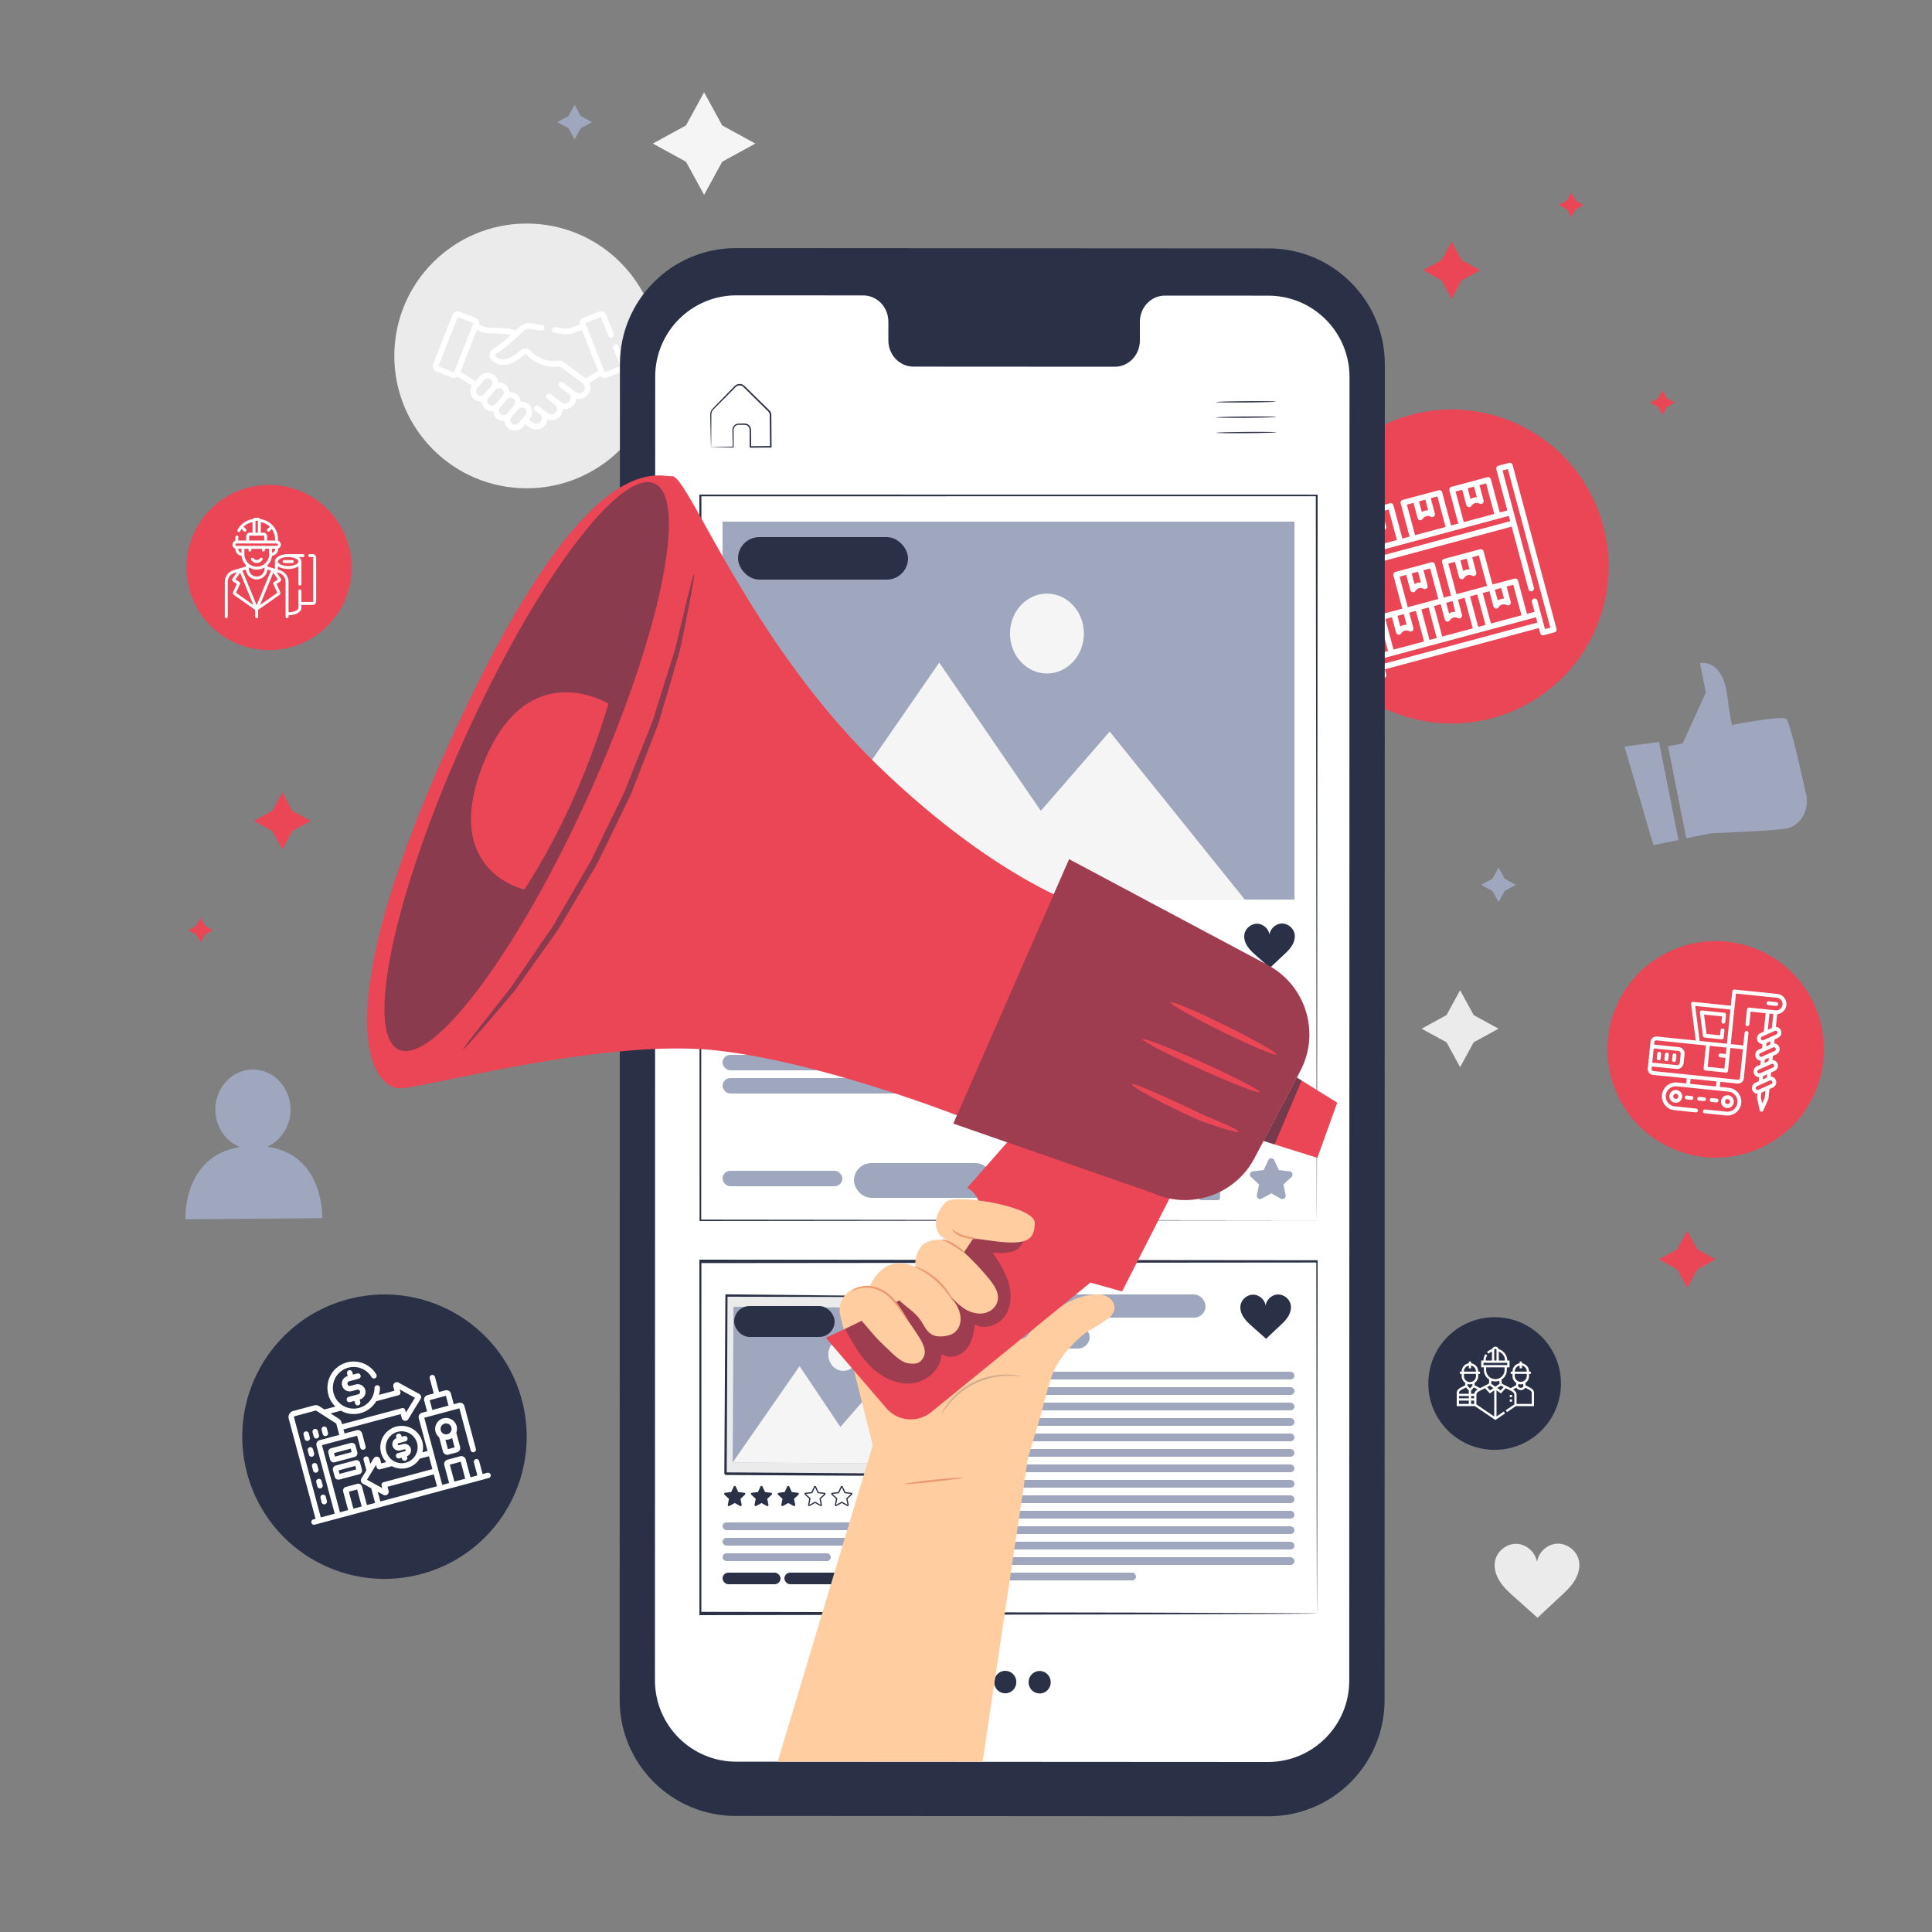
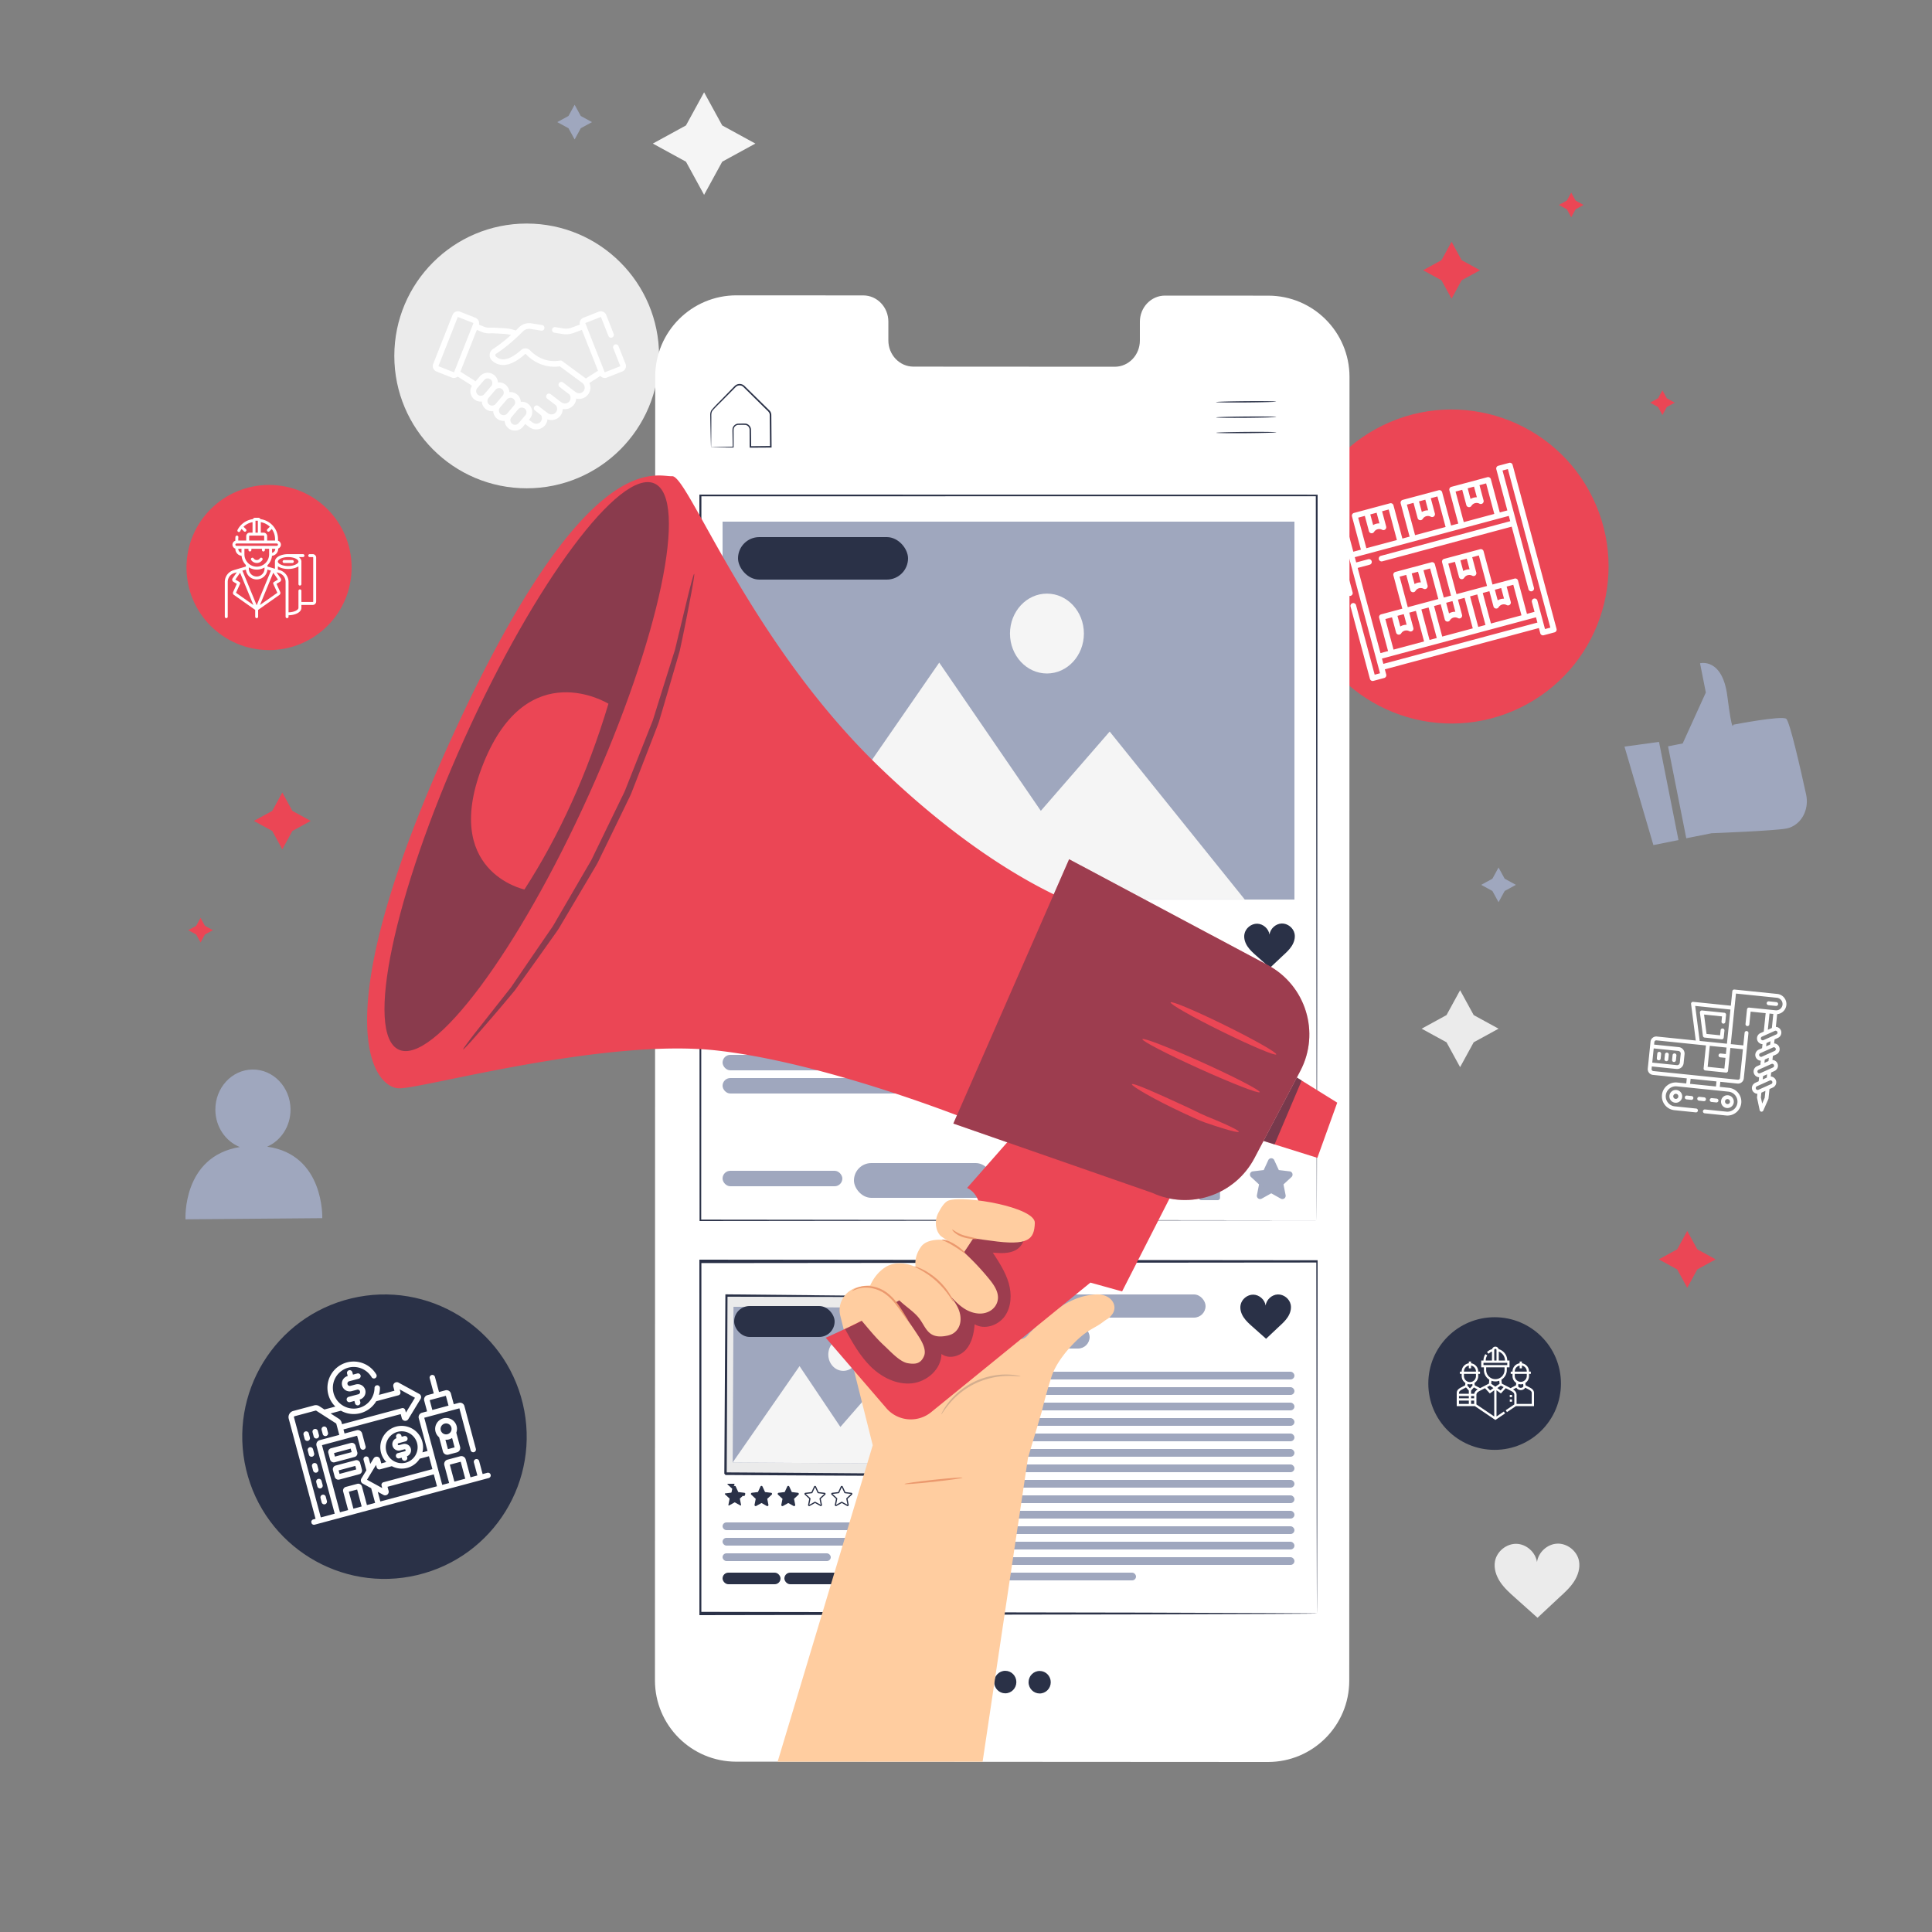
<svg xmlns="http://www.w3.org/2000/svg" width="418" height="418" fill="none">
  <rect width="100%" height="100%" fill="#808080" stroke="none" />
  <path fill="#EBEBEB" d="M113.953 105.646c-15.818 0-28.64-12.822-28.64-28.64 0-15.818 12.822-28.64 28.64-28.64 15.818 0 28.641 12.822 28.641 28.64 0 15.818-12.823 28.64-28.641 28.64Z" />
  <g clip-path="url(#a)">
    <path fill="#fff" d="m94.425 80.374 3.331 1.314c.44.174.92.082 1.263-.206l2.639 1.664.452.318a2.23 2.23 0 0 0 2.131 3.405c.035.627.32 1.185.784 1.578a2.212 2.212 0 0 0 1.685.516c.035.627.32 1.185.784 1.578.46.39 1.057.584 1.686.516.033.59.298 1.166.783 1.578.938.795 2.349.68 3.144-.258l.529-.621.892.658c1.543 1.138 3.723.206 3.924-1.686 1.59.577 3.278-.537 3.303-2.249a2.442 2.442 0 0 0 2.912-2.25c1.945.519 3.703-1.446 2.845-3.367l2.384-1.531a1.25 1.25 0 0 0 1.414.357l3.331-1.314c.642-.253.958-.98.705-1.622l-1.523-3.86a.612.612 0 1 0-1.139.45l1.522 3.86a.025.025 0 0 1-.014.033l-3.331 1.314a.026.026 0 0 1-.034-.014l-4.186-10.612c-.001-.004-.004-.01 0-.02s.011-.013.014-.014l3.332-1.314c.003-.001.009-.004.019 0 .01.005.013.011.014.014l1.614 4.092a.612.612 0 1 0 1.139-.45l-1.614-4.09a1.252 1.252 0 0 0-1.622-.705l-3.331 1.314c-.595.235-.91.874-.75 1.48l-1.786.658a3.475 3.475 0 0 1-1.744.172l-1.806-.286a.613.613 0 0 0-.191 1.21l1.805.286a4.702 4.702 0 0 0 2.36-.233l1.802-.665 3.485 8.834-2.627 1.687-.045-.033-5.065-3.738a.614.614 0 0 0-.482-.108c-2.537.43-4.809-.471-6.481-2.217a1.384 1.384 0 0 0-1.933-.066c-1.622 1.457-3.888 2.877-5.474 1.37-.158-.15-.159-.426.081-.58 2.02-1.3 4.112-3.125 5.796-4.828a1.863 1.863 0 0 1 1.614-.528l2.324.369a.612.612 0 1 0 .192-1.21l-2.324-.368a3.09 3.09 0 0 0-2.676.876 46.43 46.43 0 0 1-.685.677 8.744 8.744 0 0 0-2.433-.491c-2.433-.137-2.644-.163-3.197-.127a2.852 2.852 0 0 1-1.276-.214l-1.079-.452a1.251 1.251 0 0 0-.751-1.475l-3.331-1.314a1.252 1.252 0 0 0-1.622.704l-4.186 10.612a1.25 1.25 0 0 0 .704 1.622Zm10.341 4.929a1.007 1.007 0 0 1-1.536-1.3l1.515-1.778a1.006 1.006 0 1 1 1.535 1.302h-.001l-1.513 1.776Zm2.469 2.094a1.005 1.005 0 1 1-1.536-1.3l1.515-1.778a1.01 1.01 0 0 1 1.493-.047l.008.009c.345.367.368.945.034 1.34l-1.514 1.776Zm2.47 2.093a1.007 1.007 0 0 1-1.537-1.3l1.515-1.778a1.01 1.01 0 0 1 1.419-.117c.423.36.475.995.116 1.419l-1.513 1.776Zm3.991.307-.008.01-1.514 1.777a1.007 1.007 0 0 1-1.536-1.3l1.514-1.778a1.007 1.007 0 0 1 1.544 1.29Zm-10.525-18.428 1.046.438c.575.24 1.207.346 1.828.306.468-.03.624-.009 3.049.128.498.028.99.105 1.471.23-1.198 1.082-2.543 2.166-3.891 3.031a1.589 1.589 0 0 0-.244 2.487c1.023.972 3.311 2.09 7.137-1.347a.164.164 0 0 1 .229.002c1.854 1.935 4.48 3.015 7.317 2.617.322.226-.301-.23 4.868 3.584.553.409.708 1.212.275 1.766a1.218 1.218 0 0 1-1.692.231c-.725-.535-.19-.128-2.74-2.093a.612.612 0 0 0-.748.97l2.116 1.63c.365.481.321 1.175-.11 1.606-.425.423-1.123.463-1.625.093-.485-.358-.082-.051-2.308-1.765a.612.612 0 1 0-.747.97l1.876 1.445a1.228 1.228 0 0 1-.05 1.556c-.416.473-1.154.538-1.679.15-.845-.623-.421-.301-2.047-1.56a.612.612 0 0 0-.75.969l1.301 1.006a1.223 1.223 0 0 1-.151 1.495c-.425.445-1.133.494-1.647.115l-.823-.608.189-.222c.377-.444.572-1.02.522-1.626a2.218 2.218 0 0 0-.78-1.518 2.218 2.218 0 0 0-1.686-.516 2.237 2.237 0 0 0-.784-1.578 2.216 2.216 0 0 0-1.685-.516l-.003-.059a2.217 2.217 0 0 0-.527-1.265l-.006-.007a2.23 2.23 0 0 0-1.932-.761 2.234 2.234 0 0 0-3.929-1.32l-.922 1.082-.54-.38-.025-.016-2.718-1.714 3.565-9.036Zm-8.311 7.833 4.186-10.612a.026.026 0 0 1 .033-.015l3.332 1.314c.013.005.019.02.014.034l-4.186 10.612a.025.025 0 0 1-.034.014l-3.33-1.314a.026.026 0 0 1-.015-.033Z" />
  </g>
  <path fill="#F5F5F5" d="m152.335 19.969 3.923 7.171 7.17 3.922-7.17 3.921-3.923 7.172-3.922-7.172-7.171-3.921 7.171-3.922 3.922-7.171Z" />
  <path fill="#EBEBEB" d="m315.902 214.244 2.942 5.378 5.378 2.941-5.378 2.942-2.942 5.378-2.941-5.378-5.379-2.942 5.379-2.941 2.941-5.378Z" />
  <path fill="#9FA7BE" d="m324.218 187.689 1.327 2.427 2.427 1.327-2.427 1.327-1.327 2.426-1.326-2.426-2.427-1.327 2.427-1.327 1.326-2.427ZM124.325 22.666l1.327 2.426 2.426 1.327-2.426 1.328-1.327 2.426-1.328-2.426-2.427-1.328 2.427-1.327 1.328-2.426ZM57.796 248.09c2.992-1.301 5.092-4.431 5.062-8.088-.042-4.789-3.717-8.641-8.208-8.604-4.49.037-8.096 3.95-8.055 8.74.033 3.69 2.228 6.801 5.287 8.029-12.489 2.047-11.745 15.639-11.745 15.639l29.59-.247s.497-13.757-11.93-15.469Z" />
  <path fill="#EBEBEB" d="M341.62 337.692c-.419-2.128-2.519-3.794-4.687-3.715-2.148.078-4.105 1.858-4.397 3.986-.311-2.125-2.282-3.888-4.432-3.947-2.168-.058-4.253 1.624-4.653 3.756-.291 1.553.242 3.17 1.116 4.485.874 1.316 2.068 2.383 3.248 3.433 1.654 1.471 3.182 2.855 4.835 4.326 1.64-1.486 3.036-2.882 4.675-4.369 1.172-1.061 2.356-2.136 3.218-3.461.863-1.323 1.381-2.944 1.077-4.494Z" />
  <path fill="#9FA7BE" d="m360.891 161.474 3.171-.629 5.006-11.015-1.254-6.329s4.841-1.274 5.908 7.128c1.066 8.402 1.272 6.168 1.272 6.168s10.414-2.024 11.458-1.291c.759.532 3.093 10.812 4.314 16.397.614 2.811-.596 5.779-3.088 6.966-.354.17-.72.299-1.09.373-2.595.515-16.276 1.034-16.276 1.034l-5.476 1.086-3.945-19.888ZM351.469 161.536l6.251 21.3 5.43-1.077-4.214-21.249-7.467 1.026Z" />
  <path fill="#EB4655" d="M328.91 153.114c-16.871 8.204-37.197 1.18-45.403-15.69-8.205-16.869-1.18-37.197 15.689-45.402 16.87-8.205 37.197-1.18 45.403 15.689 8.204 16.871 1.18 37.197-15.689 45.403Z" />
  <g clip-path="url(#b)">
    <path fill="#fff" d="m326.511 100.143-2.341.627a.611.611 0 0 0-.433.75l2.388 8.915-1.64.439-1.929-7.198a.612.612 0 0 0-.75-.433l-7.79 2.087a.611.611 0 0 0-.433.75l1.929 7.199-1.564.419-1.929-7.199a.611.611 0 0 0-.75-.433l-7.79 2.087a.613.613 0 0 0-.433.75l1.929 7.199-1.563.419-1.929-7.199a.613.613 0 0 0-.75-.433l-7.791 2.088a.612.612 0 0 0-.433.749l1.929 7.199-1.64.44-2.389-8.915a.611.611 0 0 0-.75-.433l-2.341.627a.613.613 0 0 0-.433.75l4.582 17.099a.612.612 0 0 0 1.182-.317l-4.423-16.507 1.159-.311 9.191 34.304-1.158.31-4.031-15.042a.611.611 0 1 0-1.183.316l4.19 15.635c.087.326.423.52.75.433l2.341-.628a.612.612 0 0 0 .433-.75l-.302-1.124 33.328-8.93.301 1.124a.612.612 0 0 0 .75.433l2.341-.627a.612.612 0 0 0 .433-.75l-9.508-35.486a.612.612 0 0 0-.75-.433Zm-7.6 5.143.618 2.303a2.564 2.564 0 0 0-1.368.367l-.617-2.304 1.367-.366Zm-3.987 1.068 1.437-.385.886 3.304a.61.61 0 0 0 1.112.163 1.314 1.314 0 0 1 1.739-.466.613.613 0 0 0 .882-.697l-.886-3.304 1.438-.385 1.77 6.607-6.607 1.771-1.771-6.608Zm-6.549 1.755.617 2.304a2.535 2.535 0 0 0-1.367.366l-.617-2.303 1.367-.367Zm-3.988 1.069 1.438-.385.885 3.303a.612.612 0 0 0 1.112.163 1.314 1.314 0 0 1 1.739-.466.608.608 0 0 0 .67-.058.613.613 0 0 0 .212-.639l-.885-3.304 1.437-.385 1.77 6.608-6.607 1.77-1.771-6.607Zm-6.549 1.755.617 2.303a2.56 2.56 0 0 0-1.367.366l-.617-2.303 1.367-.366Zm-3.987 1.068 1.437-.385.885 3.304a.614.614 0 0 0 1.113.163 1.312 1.312 0 0 1 1.738-.466.613.613 0 0 0 .882-.698l-.885-3.303 1.437-.385 1.771 6.607-6.608 1.77-1.77-6.607Zm5.448 31.628-.306-1.143 33.328-8.93.306 1.143-33.328 8.93Zm6.133-19.567 1.367-.366.618 2.303a2.54 2.54 0 0 0-1.368.366l-.617-2.303Zm.205 4.068a.61.61 0 0 0 .61-.284 1.313 1.313 0 0 1 1.739-.466.613.613 0 0 0 .882-.698l-.886-3.303 1.437-.385 1.771 6.607-6.607 1.77-1.771-6.607 1.437-.385.886 3.304a.61.61 0 0 0 .502.447Zm10.332-6.891 1.367-.367.617 2.304a2.56 2.56 0 0 0-1.367.366l-.617-2.303Zm.205 4.068a.614.614 0 0 0 .61-.285 1.312 1.312 0 0 1 1.738-.465.613.613 0 0 0 .882-.698l-.885-3.304 1.437-.385 1.771 6.608-6.608 1.77-1.77-6.607 1.437-.385.885 3.303a.614.614 0 0 0 .503.448Zm11.236 1.216 1.77 6.607-6.607 1.77-1.77-6.607 1.437-.385.885 3.304a.611.611 0 0 0 1.113.163 1.312 1.312 0 0 1 1.738-.466.613.613 0 0 0 .882-.698l-.885-3.303 1.437-.385Zm-7.583 9.113-1.771-6.607 1.564-.419 1.77 6.607-1.563.419Zm-10.537 2.824-1.77-6.608 1.563-.419 1.77 6.608-1.563.419Zm.976-7.344 1.437-.385.885 3.304a.613.613 0 0 0 1.113.163 1.313 1.313 0 0 1 1.738-.466.614.614 0 0 0 .671-.059.61.61 0 0 0 .211-.638l-.885-3.304 1.437-.385 1.771 6.607-6.608 1.771-1.77-6.608Zm15.141-1.588a2.524 2.524 0 0 0-.709.087 2.525 2.525 0 0 0-.658.279l-.617-2.303 1.367-.366.617 2.303Zm-10.537 2.823a2.561 2.561 0 0 0-1.367.367l-.617-2.304 1.367-.366.617 2.303Zm-12.521.887 1.368-.367.617 2.304a2.535 2.535 0 0 0-1.367.366l-.618-2.303Zm.205 4.068a.613.613 0 0 0 .61-.285 1.314 1.314 0 0 1 1.739-.466.608.608 0 0 0 .67-.058.613.613 0 0 0 .212-.639l-.886-3.304 1.438-.385 1.77 6.608-6.607 1.77-1.771-6.607 1.438-.385.885 3.303a.614.614 0 0 0 .502.448Zm32.874-1.518-1.158.31-1.657-6.183a.613.613 0 0 0-1.183.317l.574 2.141-1.641.44-1.929-7.199a.613.613 0 0 0-.75-.433l-4.775 1.28-1.928-7.199a.612.612 0 0 0-.75-.433l-7.791 2.087a.614.614 0 0 0-.433.75l1.929 7.199-1.563.419-1.929-7.199a.613.613 0 0 0-.75-.433l-7.79 2.088a.611.611 0 0 0-.433.75l1.929 7.198-4.579 1.227a.612.612 0 0 0-.433.75l1.929 7.199-1.641.439-4.938-18.43 2.592-.695a.612.612 0 1 0-.317-1.182l-2.592.694-.306-1.142 33.327-8.93.306 1.142-27.989 7.5a.611.611 0 1 0 .317 1.183l27.989-7.5 3.636 13.569a.613.613 0 0 0 1.183-.317l-6.806-25.401 1.158-.31 9.192 34.304Z" />
  </g>
-   <path fill="#EB4655" d="M362.833 248.923c-12.086-4.618-18.14-18.159-13.521-30.245 4.618-12.086 18.159-18.141 30.245-13.522 12.086 4.618 18.141 18.16 13.523 30.246-4.619 12.086-18.161 18.139-30.247 13.521Z" />
  <path fill="#fff" d="m378.433 217.999 5.732.588c.373.039.727-.08.998-.301a1.355 1.355 0 0 0 .197-1.916 1.357 1.357 0 0 0-.916-.497l-8.859-.909-1.123 10.937 2.713.279.284-2.76a.417.417 0 0 1 .828.085l-1.008 9.819a1.232 1.232 0 0 1-.455.837c-.247.203-.571.31-.912.275l-3.71-.381-.113 1.099 1.958.201a2.996 2.996 0 0 1 2.023 1.097c.486.597.746 1.38.662 2.204a3.006 3.006 0 0 1-1.095 2.023 3.001 3.001 0 0 1-2.204.661l-4.648-.477a.417.417 0 0 1 .085-.828l4.648.477a2.175 2.175 0 0 0 1.593-.479c.432-.352.732-.869.793-1.462a2.174 2.174 0 0 0-.479-1.594 2.17 2.17 0 0 0-1.463-.792l-11.171-1.147a2.168 2.168 0 0 0-1.593.479 2.169 2.169 0 0 0-.793 1.463c-.06.593.127 1.16.479 1.593.353.432.868.731 1.463.792l4.648.477a.417.417 0 0 1-.085.829l-4.648-.477a2.997 2.997 0 0 1-2.023-1.096 3.002 3.002 0 0 1-.662-2.203 3 3 0 0 1 1.095-2.023 2.992 2.992 0 0 1 2.204-.663l1.959.201.112-1.099-7.329-.753a1.24 1.24 0 0 1-.838-.454 1.239 1.239 0 0 1-.275-.913l.099-.959.499-4.859a1.246 1.246 0 0 1 1.367-1.113l8.42.864-1.016-7.902a.416.416 0 0 1 .455-.465l8.148.836.321-3.128a.417.417 0 0 1 .457-.372l9.274.952a2.198 2.198 0 0 1 1.96 2.409 2.197 2.197 0 0 1-1.991 1.963l-.283 2.756a1.24 1.24 0 0 1 1.107 1.687 1.247 1.247 0 0 1-.654.694l-.731.327-.089.872a1.235 1.235 0 0 1 1.079.734 1.245 1.245 0 0 1-.628 1.647l-.729.327-.09.872c.132.007.264.033.386.081.3.114.595.377.706.683.129.306.125.636.015.924-.115.301-.38.57-.678.704l-.707.316-.089.872c.132.007.263.035.385.081.3.114.596.377.707.685.128.304.124.634.014.922a1.24 1.24 0 0 1-.653.694l-.731.328-.211 2.052a.462.462 0 0 1-.033.125l-1.089 2.467a.413.413 0 0 1-.786-.078l-.557-2.605a.422.422 0 0 1-.016-.163l.079-.775a1.307 1.307 0 0 1-.386-.079c-.29-.112-.616-.396-.711-.7a1.231 1.231 0 0 1-.009-.909c.112-.295.387-.574.681-.705l.703-.316.09-.871a1.247 1.247 0 0 1-1.107-1.688c.119-.311.351-.557.655-.694l.73-.327.089-.872a1.238 1.238 0 0 1-1.079-.735 1.245 1.245 0 0 1 .627-1.646l.73-.327.09-.872a1.245 1.245 0 0 1-.452-2.381l.729-.327.41-3.994-3.25-.333-.283 2.76a.415.415 0 0 1-.457.37.415.415 0 0 1-.371-.455l.326-3.174a.425.425 0 0 1 .146-.274c.131-.111.282-.1.31-.098Zm-13.544 19.859a.416.416 0 1 1 .085-.828l1.047.107a.417.417 0 0 1-.085.828l-1.047-.107Zm5.399.554a.416.416 0 1 1 .085-.828l1.046.107a.416.416 0 1 1-.085.828l-1.046-.107Zm-2.7-.277a.415.415 0 0 1-.371-.456.415.415 0 0 1 .456-.372l1.047.107a.417.417 0 0 1 .372.458.415.415 0 0 1-.457.37l-1.047-.107Zm-9.02-10.19a.416.416 0 1 1 .829.085l-.105 1.025a.418.418 0 0 1-.83-.085l.106-1.025Zm3.306.339a.416.416 0 1 1 .828.085l-.105 1.026a.416.416 0 1 1-.828-.085l.105-1.026Zm-1.653-.169a.418.418 0 0 1 .457-.373.417.417 0 0 1 .371.458l-.105 1.025a.416.416 0 1 1-.828-.085l.105-1.025Zm13.098.76-1.131-.116a.416.416 0 1 1 .085-.828l1.131.116.144-1.402-3.624-.372-.467 4.543 3.624.372.238-2.313Zm1.058-2.145-.508 4.956a.417.417 0 0 1-.458.372l-4.453-.457a.416.416 0 0 1-.371-.457l.509-4.956-10.711-1.1a.413.413 0 0 0-.303.093.405.405 0 0 0-.151.277l-.056.544 5.329.547a1.405 1.405 0 0 1 1.256 1.543l-.199 1.931a1.408 1.408 0 0 1-1.543 1.256l-5.329-.547-.056.544a.41.41 0 0 0 .093.302.406.406 0 0 0 .277.152l18.294 1.878a.41.41 0 0 0 .302-.092.41.41 0 0 0 .152-.277l.639-6.231-2.713-.278Zm-1.092-5.634a.416.416 0 0 1-.828-.085l.114-1.108-3.89-.399.539 4.189 2.931.301.113-1.107a.416.416 0 1 1 .829.085l-.157 1.522a.415.415 0 0 1-.457.37l-3.671-.377a.414.414 0 0 1-.371-.36l-.645-5.015a.417.417 0 0 1 .452-.49l4.825.495a.417.417 0 0 1 .372.458l-.156 1.521Zm-5.545 4.116 5.893.604.759-7.395-7.626-.783.974 7.574Zm14.869-7.738a.416.416 0 1 1 .085-.828l1.653.169a.417.417 0 0 1-.085.829l-1.653-.17Zm1.057 1.899-.824-.085-.361 3.515.873-.391.312-3.039Zm-1.864 18.156.155-1.514-.872.392-.106 1.038.28 1.316.543-1.232Zm1.422-2.992a.42.42 0 0 0 .218-.533.41.41 0 0 0-.239-.232.406.406 0 0 0-.317.007l-2.776 1.243a.415.415 0 0 0-.216.233.406.406 0 0 0 .239.534c.1.038.217.039.316-.008l2.775-1.244Zm-.973-1.383.074-.72-.872.391-.074.72.872-.391Zm1.319-2.186c.117-.062.19-.111.24-.242a.425.425 0 0 0 0-.302.413.413 0 0 0-.239-.232c-.196-.076-.266-.004-.42.053l-2.647 1.185c-.118.064-.191.106-.243.244-.052.137-.028.216.019.343.118.222.36.263.577.166.904-.405 1.808-.811 2.713-1.215Zm.391-3.592a.414.414 0 0 0-.023-.766c-.144-.054-.239-.026-.365.031-.91.406-1.819.814-2.728 1.221a.413.413 0 0 0-.216.232c-.05.128-.032.214.016.336a.422.422 0 0 0 .52.199l2.796-1.253Zm-2.141 1.869-.074.718.873-.389.073-.721-.872.392Zm2.507-5.449a.408.408 0 0 0 .218-.232.408.408 0 0 0-.008-.316.417.417 0 0 0-.548-.21l-2.776 1.244a.415.415 0 0 0-.21.549.418.418 0 0 0 .533.216l2.791-1.251Zm-2.139 1.87-.074.717.872-.391.074-.717-.872.391Zm-24.714 4.238 5.329.546a.567.567 0 0 0 .421-.127.572.572 0 0 0 .209-.385l.198-1.93a.575.575 0 0 0-.512-.631l-5.329-.547-.316 3.074Zm8.189 4.591 5.598.574.113-1.099-5.598-.574-.113 1.099Zm8.219 2.474a1.388 1.388 0 0 1 .732 2.453 1.385 1.385 0 1 1-.732-2.453Zm.286 1.03a.55.55 0 0 0-.778-.08.555.555 0 0 0 .699.858.552.552 0 0 0 .079-.778Zm-11.458-2.176c.381.039.709.229.933.504.225.274.343.636.304 1.016a1.384 1.384 0 1 1-2.756-.282 1.383 1.383 0 0 1 1.519-1.238Zm.287 1.029a.548.548 0 0 0-.776-.08.554.554 0 0 0 .292.979.543.543 0 0 0 .404-.121.55.55 0 0 0 .08-.778Z" />
  <path fill="#EB4655" d="M58.211 140.65c-9.865 0-17.863-7.998-17.863-17.865 0-9.866 7.998-17.864 17.863-17.864 9.866 0 17.864 7.998 17.864 17.864 0 9.867-7.997 17.865-17.864 17.865Z" />
  <g fill="#fff" clip-path="url(#c)">
    <path d="M67.657 119.89h-.646a.318.318 0 1 0 0 .637h.646c.06 0 .11.049.11.109v9.498a.11.11 0 0 1-.11.109h-2.448v-2.427a.319.319 0 0 0-.637 0v3.696c0 .448-.912.947-2.144.968v-6.594a2.645 2.645 0 0 0-1.88-2.52l-.428-.126v-.717c.087.059.18.115.284.167.524.265 1.214.411 1.942.411.729 0 1.419-.146 1.943-.411.103-.052.197-.108.283-.167v3.85a.318.318 0 1 0 .637 0v-4.877c0-.363-.195-.697-.555-.969h.913a.319.319 0 0 0 0-.637h-3.22c-.73 0-1.42.146-1.944.411-.593.3-.92.725-.92 1.195v1.557l-1.613-.475v-.289a3.3 3.3 0 0 0 .977-2.037 1.512 1.512 0 0 0 1.342-1.572.89.89 0 0 0-.042-1.686v-.354c0-1.084-.4-2.124-1.128-2.926a4.345 4.345 0 0 0-2.654-1.394.543.543 0 0 0-.482-.296h-.701c-.21 0-.392.12-.482.295a4.34 4.34 0 0 0-3.312 2.35.319.319 0 0 0 .567.288 3.86 3.86 0 0 1 .314-.512l.496.497a.318.318 0 0 0 .45-.45l-.528-.529a3.7 3.7 0 0 1 1.953-.991v2.269h-.606a.766.766 0 0 0-.765.765v.946h-1.715v-.312c0-.135.008-.273.023-.409a.318.318 0 0 0-.634-.07c-.017.16-.026.321-.026.479v.354a.888.888 0 0 0-.613.982.9.9 0 0 0 .616.719v.056c0 .777.588 1.418 1.343 1.501.075.772.417 1.466.931 1.991v.335l-2.674.79a2.645 2.645 0 0 0-1.883 2.522v7.552a.319.319 0 0 0 .636 0v-7.552c0-.877.588-1.663 1.428-1.911l.536-.159-.903 1.297a.531.531 0 0 0 .16.757l.742.45-.79 1.743a.532.532 0 0 0 .177.654l4.59 3.233v1.488a.319.319 0 0 0 .637 0v-1.488l4.591-3.233a.532.532 0 0 0 .178-.654l-.79-1.743.741-.45a.531.531 0 0 0 .16-.757l-.905-1.3.542.159a2.005 2.005 0 0 1 1.424 1.91v7.556a.319.319 0 0 0 .637 0v-.325c.698-.011 1.356-.155 1.861-.411.593-.3.92-.724.92-1.194v-.632h2.448a.747.747 0 0 0 .746-.746v-9.498a.747.747 0 0 0-.746-.746Zm-5.31.637c1.273 0 2.225.511 2.225.969 0 .457-.952.968-2.226.968s-2.226-.511-2.226-.968c0-.458.952-.969 2.226-.969Zm-3.484-.921v-.869h.69l.001.015c0 .419-.296.77-.69.854Zm-2.438-6.633c.758.13 1.43.484 1.953.989l-.53.53a.318.318 0 1 0 .451.45l.498-.498c.45.617.713 1.377.713 2.196v.312h-1.714v-.946a.766.766 0 0 0-.765-.765h-.606v-2.268Zm-1.148-.312h.51v2.58h-.51v-2.58Zm-1.372 3.345c0-.07.058-.128.129-.128h2.997c.07 0 .128.058.128.128v.946h-3.254v-.946Zm-1.658 3.6a.876.876 0 0 1-.691-.854v-.015h.691v.869Zm-1.06-1.506a.257.257 0 0 1-.253-.218.255.255 0 0 1 .252-.293h8.692a.255.255 0 0 1 .253.293.257.257 0 0 1-.253.218h-8.692Zm1.697 1.829v-1.192h.871l-.003.252a.319.319 0 0 0 .312.325h.007a.318.318 0 0 0 .318-.312l.003-.265h2.282l-.003.252a.319.319 0 0 0 .311.325h.007a.318.318 0 0 0 .318-.312l.003-.265h.916v1.192a2.674 2.674 0 0 1-2.67 2.671 2.674 2.674 0 0 1-2.672-2.671Zm4.35 2.849v.251c0 .562-.277 1.086-.74 1.403a1.699 1.699 0 0 1-2.662-1.403v-.278a3.288 3.288 0 0 0 1.723.486c.612 0 1.186-.168 1.678-.459Zm-6.173 5.473.871-1.921a.319.319 0 0 0-.124-.404l-.887-.538 1.024-1.469 2.876 6.979-3.76-2.647Zm4.471 2.702-3.086-7.49.759-.224a2.338 2.338 0 0 0 1.006 1.719c.395.27.858.406 1.321.406a2.335 2.335 0 0 0 2.327-2.125l.76.223-3.087 7.491Zm4.612-5.565-.887.538a.319.319 0 0 0-.125.404l.871 1.921-3.76 2.648 2.877-6.981 1.024 1.47Z" />
    <path d="M61.447 121.814h1.798a.318.318 0 1 0 0-.637h-1.798a.319.319 0 0 0 0 .637ZM55.554 121.805c.498 0 .957-.252 1.227-.673a.319.319 0 0 0-.537-.343.817.817 0 0 1-1.38 0 .319.319 0 0 0-.536.343c.269.421.727.673 1.226.673Z" />
  </g>
  <path fill="#2A3147" d="M90.315 340.765c-16.53 3.937-33.122-6.27-37.06-22.801-3.938-16.53 6.27-33.122 22.799-37.06 16.53-3.938 33.122 6.27 37.06 22.8 3.939 16.531-6.268 33.123-22.799 37.061Z" />
  <g fill="#fff" clip-path="url(#d)">
    <path d="M77.537 304.041a.588.588 0 0 0 .415-.72l-.14-.523.02-.006a1.69 1.69 0 0 0 1.194-2.068 1.691 1.691 0 0 0-2.068-1.194l-1.175.315a.514.514 0 0 1-.266-.991l2.07-.555a.588.588 0 1 0-.303-1.136l-.916.246-.14-.524a.588.588 0 1 0-1.136.304l.14.524-.02.005a1.691 1.691 0 0 0-1.193 2.069 1.69 1.69 0 0 0 2.068 1.194l1.175-.315a.513.513 0 1 1 .266.991l-2.071.555a.588.588 0 1 0 .304 1.135l.916-.245.14.524a.588.588 0 0 0 .72.415ZM76.917 312.772a.823.823 0 0 0-1.008-.582l-4.29 1.149a.824.824 0 0 0-.582 1.008l.386 1.439a.823.823 0 0 0 1.007.581l4.29-1.149c.44-.118.7-.57.583-1.008l-.386-1.438Zm-.841 1.402-3.61.967-.202-.757 3.609-.967.203.757ZM76.91 315.933l-4.29 1.15a.824.824 0 0 0-.583 1.008l.386 1.438c.117.439.57.7 1.007.582l4.29-1.149c.44-.118.7-.57.583-1.008l-.386-1.439a.824.824 0 0 0-1.008-.582Zm.166 1.984-3.61.967-.202-.757 3.609-.967.203.757ZM97.028 314.719l1.823-.489a.98.98 0 0 0 .692-1.2l-.82-3.059c.166-.444.201-.941.07-1.433a2.363 2.363 0 0 0-2.892-1.669 2.363 2.363 0 0 0-1.669 2.891c.132.492.41.905.776 1.206l.82 3.06a.981.981 0 0 0 1.2.693Zm1.33-1.574-1.446.387-.543-2.027a2.347 2.347 0 0 0 1.445-.387l.543 2.027Zm-2.152-5.14a1.185 1.185 0 1 1 .613 2.29 1.185 1.185 0 0 1-.613-2.29ZM66.087 309.701a.588.588 0 0 0-.415.72l.24.897a.587.587 0 0 0 1.136-.304l-.24-.897a.588.588 0 0 0-.72-.416ZM68.044 309.176a.589.589 0 0 0-.415.72l.24.897a.588.588 0 1 0 1.136-.304l-.24-.897a.588.588 0 0 0-.72-.416ZM70.001 308.652a.588.588 0 0 0-.415.72l.24.897a.588.588 0 1 0 1.136-.304l-.24-.897a.588.588 0 0 0-.72-.416ZM67.005 313.126a.588.588 0 0 0-.415.72l.24.897a.588.588 0 0 0 1.136-.305l-.24-.897a.588.588 0 0 0-.72-.415ZM67.923 316.55a.589.589 0 0 0-.415.72l.24.897a.588.588 0 1 0 1.135-.304l-.24-.897a.589.589 0 0 0-.72-.416ZM68.841 319.975a.588.588 0 0 0-.415.72l.24.897a.588.588 0 1 0 1.136-.304l-.24-.897a.588.588 0 0 0-.72-.416ZM69.76 323.4a.588.588 0 0 0-.416.72l.24.897a.588.588 0 1 0 1.135-.304l-.24-.897a.588.588 0 0 0-.72-.416Z" />
    <path d="m105.429 318.649-1.01.271-.747-2.788a.588.588 0 1 0-1.135.304l.747 2.788-1.489.399-1.034-3.858a.981.981 0 0 0-1.2-.693l-2.731.732a.98.98 0 0 0-.693 1.2l1.034 3.858-1.49.399-3.89-14.521 7.602-2.037 2.434 9.084a.588.588 0 0 0 1.135-.305l-2.484-9.272a.981.981 0 0 0-1.2-.693l-1.105.296-.62-2.316a.98.98 0 0 0-1.2-.692l-1.371.367-.875-3.265a.588.588 0 0 0-1.136.305l.875 3.264-1.372.368a.98.98 0 0 0-.692 1.2l.62 2.315-1.105.296a.98.98 0 0 0-.692 1.2l1.895 7.075-1.104.296a4.596 4.596 0 0 0-.022-2.304 4.63 4.63 0 0 0-5.663-3.27 4.63 4.63 0 0 0-3.27 5.663c.21.781.608 1.462 1.133 2.006l-1.088.292-.235-.874a.775.775 0 0 0-1.413-.203l-.724 1.188-.314-1.173a.588.588 0 1 0-1.136.304l.605 2.256-1.088 1.785a.778.778 0 0 0 .291 1.086l1.835 1.002.849 3.169-1.77.474-1.074-4.009a.825.825 0 0 0-1.008-.582l-2.473.663a.824.824 0 0 0-.582 1.008l1.074 4.009-1.77.474-3.89-14.521 7.602-2.037.69 2.573a.588.588 0 1 0 1.135-.304l-.74-2.762a.98.98 0 0 0-1.2-.693l-2.608.699-.234-.873 12.386-3.319.235.874a.775.775 0 0 0 1.413.204l2.657-4.361a.78.78 0 0 0-.291-1.086l-4.481-2.448a.775.775 0 0 0-1.123.882l.234.875-3.347.897c.135-.477.21-.977.213-1.489a.587.587 0 0 0-1.175-.01 4.52 4.52 0 0 1-3.34 4.317 4.51 4.51 0 0 1-5.519-3.186 4.513 4.513 0 0 1 3.187-5.52 4.525 4.525 0 0 1 5.037 2.048.588.588 0 1 0 1.01-.602 5.703 5.703 0 0 0-6.351-2.581 5.689 5.689 0 0 0-4.018 6.959 5.642 5.642 0 0 0 1.52 2.592l-2.362.633-1.12-.721a1.373 1.373 0 0 0-1.098-.171l-4.535 1.215a1.373 1.373 0 0 0-.97 1.68l5.802 21.651-.468.126a.588.588 0 1 0 .304 1.135l37.625-10.081a.588.588 0 1 0-.304-1.136Zm-12.461-15.72 3.5-.938.57 2.126-3.5.938-.57-2.126Zm-19.212 2.284a5.661 5.661 0 0 0 4.238.531 5.685 5.685 0 0 0 3.404-2.578l4.812-1.29a.588.588 0 0 0 .416-.72l-.145-.542 3.296 1.801-1.954 3.208-.145-.542a.588.588 0 0 0-.72-.416l-12.954 3.471-.1-.374a1.366 1.366 0 0 0-.583-.798l-1.793-1.154 2.228-.597Zm-5.28 7.571 3.942 14.71-3.01.807-5.802-21.652a.196.196 0 0 1 .138-.24l4.536-1.215a.197.197 0 0 1 .156.025l4.249 2.733c.04.027.07.067.083.114l.638 2.383-4.236 1.135a.98.98 0 0 0-.693 1.2Zm9.775 13.147-1.792.481-.983-3.669 1.792-.48.983 3.668Zm7.764-16.143a3.451 3.451 0 0 1 4.224 2.438 3.453 3.453 0 0 1-2.439 4.224 3.453 3.453 0 0 1-4.224-2.439 3.452 3.452 0 0 1 2.439-4.223Zm8.531 11.777-12.255 3.284-.558-2.086 1.22.667a.773.773 0 0 0 .853-.071.775.775 0 0 0 .27-.811l-.234-.875 10.014-2.683.69 2.575Zm-.994-3.711L82.97 320.69a.588.588 0 0 0-.416.72l.145.542-3.296-1.801 1.954-3.208.145.542c.084.314.407.5.72.416l2.55-.684c.991.517 2.17.68 3.332.368a4.604 4.604 0 0 0 2.702-1.984l1.999-.536.747 2.789Zm7.107 2.073-2.353.631-.983-3.669 2.353-.63.983 3.668Z" />
    <path d="m86.63 313.801.856-.229a.214.214 0 1 1 .11.413l-1.508.404a.588.588 0 1 0 .305 1.136l.512-.138.06.227a.588.588 0 1 0 1.136-.304l-.062-.234a1.391 1.391 0 0 0 .844-1.657 1.392 1.392 0 0 0-1.701-.983l-.856.23a.214.214 0 0 1-.11-.414l1.507-.404a.588.588 0 1 0-.304-1.135l-.513.137-.06-.227a.588.588 0 1 0-1.136.304l.063.235a1.39 1.39 0 0 0-.845 1.657c.198.74.962 1.18 1.702.982Z" />
  </g>
  <path fill="#2A3147" d="M323.372 313.686c-7.925 0-14.349-6.424-14.349-14.348 0-7.925 6.424-14.349 14.349-14.349 7.924 0 14.348 6.424 14.348 14.349 0 7.923-6.424 14.348-14.348 14.348Z" />
  <g fill="#fff" clip-path="url(#e)">
    <path d="M331.892 301.387c0-.716-.583-1.017-1.097-1.283a10.248 10.248 0 0 1-.207-.108l-.521-.28-.05-.504c.483-.321.803-.87.803-1.492v-.476h.386v-.49h-.386v-.025c0-.904-.673-1.653-1.545-1.773v-.378h-.49v.378a1.793 1.793 0 0 0-1.545 1.773v.025h-.386v.49h.386v.476c0 .622.32 1.171.804 1.492l-.051.504-.521.28a8.067 8.067 0 0 1-.206.108c-.142.074-.288.149-.424.233l-.005-.003-.187-.094-1.722-.888-.085-.848a2.479 2.479 0 0 0 1.167-2.101v-.57h.583v-1.469h-.489c0-1.147-.775-2.16-1.864-2.472a.737.737 0 0 0-1.416-.001 2.567 2.567 0 0 0-1.105.649l.345.348c.21-.209.46-.369.733-.473v1.949h-1.347c0-.401.114-.789.33-1.124l-.412-.265a2.556 2.556 0 0 0-.408 1.389h-.49v1.469h.584v.57c0 .885.467 1.662 1.167 2.101l-.085.848-1.722.888-.187.094a.022.022 0 0 0-.005.003c-.136-.084-.282-.159-.424-.233a8.067 8.067 0 0 1-.206-.108l-.521-.28-.051-.504c.484-.32.804-.87.804-1.492v-.476h.386v-.49h-.386v-.025c0-.904-.674-1.653-1.546-1.773v-.378h-.489v.378a1.792 1.792 0 0 0-1.545 1.773v.025h-.387v.49h.387v.476c0 .622.319 1.171.803 1.492l-.05.504-.522.28a8.067 8.067 0 0 1-.206.108c-.514.266-1.097.567-1.097 1.283v2.845h3.94l4.42 2.99 2.107-1.425-.275-.406-1.587 1.074v-5.675l.953.69 1.045-1.14.651.335.191.097c.629.316 1.015.535 1.015 1.024v2.061l-1.862 1.26.274.405 1.908-1.29h3.94v-2.845Zm-6.278-7.023h-1.347v-1.948a2.095 2.095 0 0 1 1.347 1.948Zm-2.327-2.275a.245.245 0 0 1 .49 0v2.275h-.49v-2.275Zm-2.327 2.765h5.144v.489h-5.144v-.489Zm.584 1.549v-.57h3.976v.57a1.99 1.99 0 0 1-1.988 1.987 1.99 1.99 0 0 1-1.988-1.987Zm1.988 2.477c.295 0 .578-.052.841-.147l.066.656-.907.624-.907-.624.066-.656c.262.095.546.147.841.147Zm-.425 1.435-.707.512-.659-.72.608-.313.758.521Zm-6.374-3.586c0-.633.455-1.162 1.056-1.277v.596h.489v-.596a1.303 1.303 0 0 1 1.056 1.277v.025h-2.601v-.025Zm0 .991v-.476h2.601v.476c0 .717-.584 1.3-1.3 1.3a1.302 1.302 0 0 1-1.301-1.3Zm1.301 1.79c.179 0 .352-.027.516-.077l.035.353-.551.607-.552-.607.035-.353c.164.05.337.077.517.077Zm-1.54 1.029c.071-.036.143-.073.214-.111l.467-.252.614.676v.699h-2.127v-.165c0-.397.316-.58.832-.847Zm2.448 1.502v.49h-.664v-.49h.664Zm-1.153.49h-2.127v-.49h2.127v.49Zm-2.127 1.211v-.721h2.127v.721h-2.127Zm2.616-.721h.664v.721h-.664v-.721Zm.687-1.47h-.687v-.699l.614-.676.467.252c.071.038.143.075.214.111l.139.073c-.357.219-.664.5-.747.939Zm.467.245c0-.489.386-.708 1.015-1.024l.191-.097.651-.335 1.045 1.14.953-.69v5.675l-3.855-2.608v-2.061Zm5.232-.969-.707-.512.758-.521.608.313-.659.72Zm3.066-4.098c0-.633.455-1.162 1.055-1.277v.596h.49v-.596c.6.115 1.055.644 1.055 1.277v.025h-2.6v-.025Zm0 .991v-.476h2.6v.476a1.301 1.301 0 0 1-2.6 0Zm1.3 1.79c.18 0 .353-.027.517-.077l.044.444c-.006.212-.26.391-.561.391-.301 0-.555-.179-.561-.391l.045-.443c.163.049.337.076.516.076Zm2.372 4.232h-3.281v-1.946c0-.585-.35-.926-.769-1.184l.139-.073.213-.111.366-.197c.164.31.533.527.96.527.428 0 .796-.217.96-.527l.366.197.214.112c.516.266.832.449.832.847v2.355Z" />
    <path d="M326.652 302.775h.49v.49h-.49v-.49ZM326.652 301.796h.49v.49h-.49v-.49Z" />
  </g>
-   <path fill="#2A3147" d="m274.435 392.959-115.274-.069c-13.864-.007-25.098-11.251-25.095-25.114l.057-288.993c.003-13.872 11.253-25.113 25.125-25.106l115.273.068c13.864.008 25.098 11.25 25.095 25.115l-.057 288.994c-.001 13.871-11.251 25.113-25.124 25.105Z" />
  <path fill="#fff" d="m274.397 63.967-22.349-.013c-2.997-.001-5.429 2.538-5.428 5.67l-.001 4.054c0 3.133-2.431 5.672-5.428 5.67l-43.564-.026c-2.997-.001-5.426-2.543-5.425-5.676l.001-4.054c0-3.133-2.43-5.675-5.427-5.676l-7.86-.005-19.562-.011c-9.715-.005-17.593 7.867-17.596 17.583l-.055 282.078c-.002 9.711 7.866 17.584 17.575 17.59l115.044.067c9.714.006 17.594-7.867 17.596-17.582l.055-282.079c.001-9.71-7.866-17.584-17.576-17.59Z" />
  <path fill="#2A3147" d="M276.082 86.883c0 .075-2.906.162-6.491.19-3.587.03-6.493-.007-6.493-.083-.001-.075 2.905-.16 6.491-.19 3.585-.03 6.493.007 6.493.083ZM276.109 90.206c.001.075-2.906.16-6.491.19-3.586.03-6.493-.008-6.493-.084-.001-.075 2.905-.16 6.492-.19 3.584-.03 6.491.007 6.492.084ZM276.136 93.527c.001.075-2.906.161-6.49.19-3.587.03-6.494-.007-6.494-.083s2.905-.16 6.492-.191c3.585-.03 6.491.008 6.492.084ZM153.842 96.767c.007-.007.123-.013.34-.022.269-.01.579-.02.947-.031l3.493-.084-.097.099-.041-2.533c.005-.471-.04-.916.006-1.46a1.342 1.342 0 0 1 1.172-1.076c.564-.01 1.059-.037 1.67-.008.629.077 1.164.682 1.146 1.349l.042 3.695-.163-.16 4.408-.045-.167.17-.05-5.49-.011-1.4c-.002-.43-.265-.72-.62-1.041l-1.927-1.9-1.858-1.834-.901-.89c-.309-.298-.552-.606-.911-.68a1.186 1.186 0 0 0-1.011.193c-.267.226-.552.546-.821.807l-1.581 1.595c-.995 1.034-2.031 1.977-2.784 2.87-.318.493-.199 1.095-.222 1.645l-.003 1.553-.015 2.501-.018 1.6c-.008.37-.015.569-.023.577-.008.008-.018-.174-.03-.53l-.045-1.575-.056-2.522-.03-1.584-.013-.866a1.842 1.842 0 0 1 .243-.922c.815-1 1.789-1.884 2.791-2.947l1.569-1.608c.283-.278.514-.553.85-.843a1.5 1.5 0 0 1 1.278-.251c.469.103.775.488 1.059.756l.904.886 1.865 1.829 1.93 1.895c.155.164.341.303.492.533.143.22.224.48.231.743l.013 1.406.041 5.492.002.17h-.169l-4.407.029h-.161l-.001-.16-.02-3.695a1.062 1.062 0 0 0-.89-1.07c-.506-.027-1.105-.01-1.598-.005-.474.039-.87.42-.951.856-.042.444-.01.96-.019 1.41l.001 2.533v.1l-.097-.001-3.552-.025-.926-.016c-.206-.006-.31-.011-.304-.018ZM284.934 349.09s-.01-.461-.015-1.339l-.015-3.891c-.009-3.431-.02-8.477-.035-15.015l-.079-55.939.143.245c-32.094.029-80.001.075-133.391.126h-.009l.217-.37-.007 76.184-.21-.358 95.453.166 27.865.101 7.477.047 1.938.023c.438.004.668.02.668.02s-.212.015-.641.023l-1.913.022-7.432.046-27.817.101-95.598.166h-.21v-.358l-.007-76.184v-.37h.226c53.391.051 101.297.095 133.391.127h.143v.244l-.078 56.086-.035 14.961-.015 3.849c-.005.859-.014 1.287-.014 1.287Z" />
  <path fill="#EBEBEB" d="m157.182 280.3-.202 38.547 44.259.275.202-38.548-44.259-.274Z" />
  <path fill="#2A3147" d="M201.429 280.57c-.005.005-.079.01-.222.013l-.628.011-2.416.015-9.075.011-31.919-.071.234-.252-.174 38.542c.054.069-.485-.536-.251-.28h.084l.096.001.192.001.383.002.766.004 1.525.01 3.029.02 5.963.039 11.483.08 20.728.164-.218.234.258-27.919.097-7.827.036-2.072c.012-.47.029-.726.029-.726s.015.222.02.677l.014 2.028.015 7.774-.034 28.068v.235l-.217-.001-20.728-.094c-3.718-.019-7.554-.04-11.483-.062l-5.963-.035-3.029-.018-1.525-.01-.766-.004-.383-.002-.192-.001H156.978c.228.253-.325-.345-.267-.29l.229-38.543.001-.254.233.002 32.069.325 9.022.123 2.369.045.602.018c.132.008.198.013.193.019Z" />
  <path fill="#9FA7BE" d="m158.696 282.735-.176 33.694 41.148.255.176-33.694-41.148-.255Z" />
  <path fill="#F5F5F5" d="m158.508 316.425 14.48-20.855 8.835 13.159 6.075-6.968 11.757 14.919-41.147-.255ZM185.687 293.083c-.01 1.95-1.469 3.521-3.258 3.511-1.789-.011-3.232-1.6-3.222-3.55.01-1.949 1.469-3.521 3.258-3.509 1.789.01 3.232 1.599 3.222 3.548Z" />
  <rect width="21.736" height="6.688" x="158.84" y="282.568" fill="#2A3147" rx="3.344" />
  <rect width="12.54" height="2.508" x="156.332" y="340.252" fill="#2A3147" rx="1.254" />
  <rect width="12.54" height="2.508" x="169.707" y="340.252" fill="#2A3147" rx="1.254" />
  <g fill="#2A3147" clip-path="url(#f)">
    <path d="M156.844 323.291a.11.11 0 0 1 .061-.189l1.317-.156a.113.113 0 0 0 .087-.063l.555-1.205a.11.11 0 0 1 .199 0l.556 1.205a.113.113 0 0 0 .086.063l1.317.156a.11.11 0 0 1 .062.189l-.974.9a.111.111 0 0 0-.033.102l.259 1.301a.11.11 0 0 1-.162.117l-1.157-.648a.11.11 0 0 0-.107 0l-1.157.648a.11.11 0 0 1-.161-.117l.258-1.301a.109.109 0 0 0-.033-.102l-.973-.9Z" />
-     <path fill-rule="evenodd" d="M158.744 321.623a.241.241 0 0 1 .438 0l.55 1.193 1.305.155a.24.24 0 0 1 .135.416l-.964.892.256 1.289a.241.241 0 0 1-.355.257l-1.146-.641-1.147.641a.24.24 0 0 1-.354-.257l.256-1.289-.964-.892a.24.24 0 0 1 .135-.416l1.305-.155.55-1.193Zm-1.017 2.665.015-.016-.015.016Zm1.247.89Zm1.231-.911Zm-1.242-2.491-.536 1.161a.24.24 0 0 1-.19.139l-.016-.131.016.131-1.27.15.939.868a.242.242 0 0 1 .072.225l-.249 1.254 1.116-.625a.242.242 0 0 1 .236 0l1.115.624-.249-1.253a.242.242 0 0 1 .073-.225l.938-.868-1.269-.15.015-.131-.015.131a.242.242 0 0 1-.191-.139l-.535-1.161Zm2.03 1.418Zm-3.305 2.402Z" clip-rule="evenodd" />
+     <path fill-rule="evenodd" d="M158.744 321.623a.241.241 0 0 1 .438 0l.55 1.193 1.305.155a.24.24 0 0 1 .135.416a.241.241 0 0 1-.355.257l-1.146-.641-1.147.641a.24.24 0 0 1-.354-.257l.256-1.289-.964-.892a.24.24 0 0 1 .135-.416l1.305-.155.55-1.193Zm-1.017 2.665.015-.016-.015.016Zm1.247.89Zm1.231-.911Zm-1.242-2.491-.536 1.161a.24.24 0 0 1-.19.139l-.016-.131.016.131-1.27.15.939.868a.242.242 0 0 1 .072.225l-.249 1.254 1.116-.625a.242.242 0 0 1 .236 0l1.115.624-.249-1.253a.242.242 0 0 1 .073-.225l.938-.868-1.269-.15.015-.131-.015.131a.242.242 0 0 1-.191-.139l-.535-1.161Zm2.03 1.418Zm-3.305 2.402Z" clip-rule="evenodd" />
  </g>
  <g fill="#2A3147" clip-path="url(#g)">
    <path d="M162.633 323.291a.11.11 0 0 1 .062-.189l1.316-.156a.113.113 0 0 0 .087-.063l.555-1.205a.11.11 0 0 1 .2 0l.555 1.205a.113.113 0 0 0 .086.063l1.317.156a.11.11 0 0 1 .062.189l-.974.9a.111.111 0 0 0-.033.102l.259 1.301a.11.11 0 0 1-.161.117l-1.157-.648a.112.112 0 0 0-.108 0l-1.157.648a.11.11 0 0 1-.161-.117l.259-1.301a.112.112 0 0 0-.034-.102l-.973-.9Z" />
    <path fill-rule="evenodd" d="M164.533 321.623a.241.241 0 0 1 .438 0l.55 1.193 1.305.155a.24.24 0 0 1 .135.416l-.964.892.256 1.289a.241.241 0 0 1-.355.257l-1.146-.641-1.146.641a.241.241 0 0 1-.355-.257l.256-1.289-.964-.892a.24.24 0 0 1 .135-.416l1.305-.155.55-1.193Zm-1.017 2.665.015-.016-.015.016Zm1.247.89Zm1.231-.911Zm-1.242-2.491-.536 1.161a.24.24 0 0 1-.19.139l-.016-.131.016.131-1.27.15.939.868a.245.245 0 0 1 .073.225l-.25 1.254 1.116-.625a.242.242 0 0 1 .236 0l1.115.624-.249-1.253a.242.242 0 0 1 .073-.225l.938-.868-1.269-.15.015-.131-.015.131a.242.242 0 0 1-.191-.139l-.535-1.161Zm2.03 1.418Zm-3.305 2.402Z" clip-rule="evenodd" />
  </g>
  <g fill="#2A3147" clip-path="url(#h)">
    <path d="M168.426 323.291a.11.11 0 0 1 .062-.189l1.316-.156a.113.113 0 0 0 .087-.063l.555-1.205a.11.11 0 0 1 .2 0l.555 1.205a.113.113 0 0 0 .086.063l1.317.156a.11.11 0 0 1 .062.189l-.974.9a.111.111 0 0 0-.033.102l.259 1.301a.11.11 0 0 1-.161.117l-1.157-.648a.112.112 0 0 0-.108 0l-1.157.648a.11.11 0 0 1-.161-.117l.259-1.301a.112.112 0 0 0-.034-.102l-.973-.9Z" />
    <path fill-rule="evenodd" d="M170.326 321.623a.241.241 0 0 1 .438 0l.55 1.193 1.305.155a.24.24 0 0 1 .135.416l-.964.892.256 1.289a.241.241 0 0 1-.355.257l-1.146-.641-1.146.641a.241.241 0 0 1-.355-.257l.256-1.289-.964-.892a.24.24 0 0 1 .135-.416l1.305-.155.55-1.193Zm-1.017 2.665.015-.016-.015.016Zm1.247.89Zm1.231-.911Zm-1.242-2.491-.536 1.161a.24.24 0 0 1-.19.139l-.016-.131.016.131-1.27.15.939.868a.245.245 0 0 1 .073.225l-.25 1.254 1.116-.625a.242.242 0 0 1 .236 0l1.115.624-.249-1.253a.242.242 0 0 1 .073-.225l.938-.868-1.269-.15.015-.131-.015.131a.242.242 0 0 1-.191-.139l-.535-1.161Zm2.03 1.418Zm-3.305 2.402Z" clip-rule="evenodd" />
  </g>
  <g clip-path="url(#i)">
    <path fill="#2A3147" fill-rule="evenodd" d="M176.115 321.623a.241.241 0 0 1 .438 0l.55 1.193 1.305.155a.24.24 0 0 1 .135.416m0 0-.964.892.256 1.289a.241.241 0 0 1-.355.257l-1.146-.641-1.146.641a.241.241 0 0 1-.355-.257l.256-1.289-.964-.892a.24.24 0 0 1 .135-.416l1.305-.155.55-1.193m.23 3.555Zm1.231-.911Zm-1.242-2.491-.536 1.161a.24.24 0 0 1-.19.139l-1.27.15.939.868a.242.242 0 0 1 .073.225l-.25 1.254 1.116-.625a.242.242 0 0 1 .236 0l1.115.624-.249-1.253a.242.242 0 0 1 .073-.225l.938-.868-1.269-.15.015-.131-.015.131a.242.242 0 0 1-.191-.139l.12-.055-.12.055-.535-1.161Zm2.03 1.418Z" clip-rule="evenodd" />
  </g>
  <g clip-path="url(#j)">
    <path fill="#2A3147" fill-rule="evenodd" d="M181.904 321.623a.241.241 0 0 1 .438 0l.55 1.193 1.305.155a.24.24 0 0 1 .135.416m0 0-.964.892.256 1.289a.241.241 0 0 1-.355.257l-1.146-.641-1.146.641a.241.241 0 0 1-.355-.257l.256-1.289-.964-.892a.24.24 0 0 1 .135-.416l1.305-.155.55-1.193m.23 3.555Zm1.231-.911Zm-1.242-2.491-.535 1.161a.243.243 0 0 1-.191.139l-1.27.15.939.868a.242.242 0 0 1 .073.225l-.25 1.254 1.116-.625a.242.242 0 0 1 .236 0l1.115.624-.249-1.253a.242.242 0 0 1 .073-.225l.939-.868-1.27-.15.015-.131-.015.131a.243.243 0 0 1-.191-.139l.12-.055-.12.055-.535-1.161Zm2.03 1.418Z" clip-rule="evenodd" />
  </g>
  <rect width="43.472" height="1.672" x="156.332" y="329.384" fill="#9FA7BE" rx=".836" />
  <rect width="43.472" height="1.672" x="156.332" y="332.728" fill="#9FA7BE" rx=".836" />
  <rect width="23.408" height="1.672" x="156.332" y="336.072" fill="#9FA7BE" rx=".836" />
  <rect width="73.568" height="1.672" x="206.492" y="296.78" fill="#9FA7BE" rx=".836" />
  <rect width="73.568" height="1.672" x="206.492" y="300.124" fill="#9FA7BE" rx=".836" />
  <rect width="73.568" height="1.672" x="206.492" y="303.468" fill="#9FA7BE" rx=".836" />
  <rect width="73.568" height="1.672" x="206.492" y="306.812" fill="#9FA7BE" rx=".836" />
  <rect width="73.568" height="1.672" x="206.492" y="310.156" fill="#9FA7BE" rx=".836" />
  <rect width="73.568" height="1.672" x="206.492" y="313.5" fill="#9FA7BE" rx=".836" />
  <rect width="73.568" height="1.672" x="206.492" y="316.844" fill="#9FA7BE" rx=".836" />
  <rect width="73.568" height="1.672" x="206.492" y="320.188" fill="#9FA7BE" rx=".836" />
  <rect width="73.568" height="1.672" x="206.492" y="323.532" fill="#9FA7BE" rx=".836" />
  <rect width="73.568" height="1.672" x="206.492" y="326.876" fill="#9FA7BE" rx=".836" />
  <rect width="73.568" height="1.672" x="206.492" y="330.22" fill="#9FA7BE" rx=".836" />
  <rect width="73.568" height="1.672" x="206.492" y="333.564" fill="#9FA7BE" rx=".836" />
  <rect width="73.568" height="1.672" x="206.492" y="336.908" fill="#9FA7BE" rx=".836" />
  <rect width="39.292" height="1.672" x="206.492" y="340.252" fill="#9FA7BE" rx=".836" />
  <g clip-path="url(#k)">
    <path fill="#9FA7BE" stroke="#9FA7BE" stroke-linecap="round" stroke-linejoin="round" d="M259.877 259.16v-3.665h-2.389l4.18-4.277 4.18 4.277h-2.388v3.665h-3.583Z" />
  </g>
  <g clip-path="url(#l)">
    <path fill="#9FA7BE" stroke="#9FA7BE" stroke-linecap="round" stroke-linejoin="round" d="M271.005 254.285a.209.209 0 0 1 .117-.361l2.51-.297a.21.21 0 0 0 .165-.12l1.058-2.295a.21.21 0 0 1 .38 0l1.059 2.295c.03.066.092.111.164.12l2.51.297c.177.021.248.24.117.361l-1.855 1.716a.21.21 0 0 0-.063.194l.492 2.479a.209.209 0 0 1-.307.223l-2.205-1.234a.206.206 0 0 0-.204 0l-2.205 1.234a.209.209 0 0 1-.307-.223l.492-2.479a.207.207 0 0 0-.063-.194l-1.855-1.716Z" />
  </g>
  <path fill="#2A3147" d="M280.089 202.015c-.255-1.271-1.513-2.261-2.808-2.209-1.283.051-2.447 1.119-2.617 2.39-.19-1.268-1.372-2.317-2.655-2.348-1.295-.03-2.538.98-2.772 2.254-.17.928.152 1.893.677 2.677s1.24 1.418 1.947 2.043c.99.875 1.906 1.698 2.896 2.574.977-.891 1.808-1.728 2.783-2.619.698-.636 1.402-1.282 1.915-2.074.513-.793.819-1.763.634-2.688ZM212.457 363.903c-.005 1.345-1.085 2.43-2.411 2.424-1.325-.007-2.396-1.103-2.39-2.447.006-1.344 1.085-2.431 2.411-2.424 1.326.005 2.396 1.101 2.39 2.447ZM219.895 363.937c-.006 1.344-1.085 2.429-2.411 2.424-1.326-.006-2.396-1.101-2.39-2.447.005-1.344 1.085-2.43 2.411-2.424 1.326.006 2.396 1.101 2.39 2.447ZM227.336 363.971c-.005 1.344-1.085 2.431-2.411 2.424-1.326-.006-2.396-1.101-2.39-2.447.006-1.345 1.085-2.43 2.411-2.424 1.326.006 2.396 1.101 2.39 2.447Z" />
  <path fill="#9FA7BE" d="M280.06 112.86H156.332v81.765H280.06V112.86Z" />
  <path fill="#F5F5F5" d="m167.754 194.638 35.455-51.278 21.98 32.069 14.897-17.152 29.218 36.33-101.55.031ZM234.507 137.07c.002 4.772-3.577 8.642-7.993 8.643-4.416.001-7.997-3.866-7.998-8.638-.002-4.772 3.577-8.641 7.993-8.642 4.416-.002 7.996 3.865 7.998 8.637Z" />
  <path fill="#2A3147" d="m284.88 264.026-.196-156.833.196.167-133.331.017h-.015l.217-.184-.041 156.833-.177-.15 133.347.15-133.346.15h-.177v-.15l-.041-156.833v-.185H151.548l133.332.017h.196v.168l-.097 113.259-.053 32.15-.023 8.509-.012 2.183c-.003.488-.011.732-.011.732Z" />
  <path fill="#EB4655" d="m339.944 41.67.943 1.725 1.725.943-1.725.945-.943 1.724-.944-1.724-1.727-.945 1.727-.943.944-1.726ZM359.677 84.448l.944 1.725 1.725.944-1.725.944-.944 1.725-.943-1.725-1.726-.944 1.726-.944.943-1.725ZM43.391 198.578l.944 1.726 1.725.944-1.725.943-.944 1.725-.943-1.725-1.725-.943 1.725-.944.943-1.726ZM314.054 52.302l2.18 3.984 3.984 2.18-3.984 2.179-2.18 3.985-2.179-3.985-3.984-2.18 3.984-2.179 2.179-3.984ZM61.08 171.461l2.175 3.976 3.976 2.174-3.976 2.175-2.175 3.976-2.174-3.976-3.976-2.175 3.976-2.174 2.174-3.976ZM365.045 266.32l2.174 3.976 3.976 2.175-3.976 2.175-2.174 3.976-2.174-3.976-3.976-2.175 3.976-2.175 2.174-3.976Z" />
  <rect width="36.784" height="9.196" x="159.676" y="116.204" fill="#2A3147" rx="4.598" />
  <rect width="102.828" height="7.524" x="156.332" y="199.804" fill="#9FA7BE" rx="3.762" />
  <rect width="54.34" height="5.016" x="206.492" y="280.06" fill="#9FA7BE" rx="2.508" />
  <rect width="54.34" height="7.524" x="156.332" y="209" fill="#9FA7BE" rx="3.762" />
  <rect width="29.26" height="5.016" x="206.492" y="286.748" fill="#9FA7BE" rx="2.508" />
  <rect width="30.096" height="7.524" x="184.758" y="251.636" fill="#9FA7BE" rx="3.762" />
-   <rect width="123.728" height="3.344" x="156.332" y="223.212" fill="#9FA7BE" rx="1.672" />
  <rect width="123.728" height="3.344" x="156.332" y="228.228" fill="#9FA7BE" rx="1.672" />
  <rect width="58.52" height="3.344" x="156.332" y="233.244" fill="#9FA7BE" rx="1.672" />
  <rect width="25.916" height="3.344" x="156.332" y="253.308" fill="#9FA7BE" rx="1.672" />
  <path fill="#2A3147" d="M279.253 282.271c-.255-1.271-1.513-2.261-2.808-2.209-1.283.051-2.447 1.119-2.617 2.39-.19-1.268-1.372-2.317-2.655-2.348-1.295-.03-2.538.98-2.772 2.254-.17.928.152 1.892.677 2.677.525.784 1.24 1.418 1.947 2.043.99.875 1.906 1.698 2.897 2.574.976-.891 1.807-1.728 2.783-2.619.697-.637 1.402-1.282 1.914-2.075.513-.792.819-1.762.634-2.687Z" />
  <path fill="#FFCDA0" d="m222.412 315.42 2.958-9.938a108.405 108.405 0 0 1 2.123-7.599c.83-2.607 2.956-5.347 4.896-7.32 3.019-3.069 4.455-3.091 6.484-4.721.185-.118.391-.288.565-.382.42-.227.728-.529.987-.853 1.749-1.892.069-4.82-3.482-4.541-2.674.21-7.034.974-14.125 8.289-.088.112-.182.204-.269.318-3.721 4.837-7.216-8.972-7.846-14.112-.409-3.334-4.017-5.384-7.281-4.177l-17.273 8.078c-1.426-.502-3.12-.417-5.042.171-2.544.94-3.956 3.555-3.291 6.093l7.006 27.965-20.576 68.462h44.348l9.818-65.733Z" />
  <path fill="#EB4655" d="m256.482 252.542-13.709 26.863-6.854-1.904-34.457 28.028a6.98 6.98 0 0 1-9.695-.862l-13.119-15.244s26.453-11.394 31.345-20.827c4.893-9.433-.761-11.572-.761-11.572l12.45-14.148 34.8 9.666ZM238.7 197.666s-20.068-4.438-48.306-31.594c-28.239-27.155-41.508-63.216-44.964-63.04-3.457.176-18.55-6.832-47.255 55.611-28.704 62.441-17.397 76.942-11.685 76.825 5.712-.118 44.498-10.926 68.723-8.173 24.226 2.755 55.364 15.38 55.364 15.38l28.123-45.009Z" />
  <path fill="#EB4655" d="m281.33 231.701-6.846 13.017-3.067 5.831c-4.206 7.998-13.936 11.304-22.144 7.523l-43.011-14.986 25.049-57.186 42.972 22.901c8.249 4.395 11.398 14.627 7.047 22.9Z" />
  <path fill="#2A3147" d="m281.33 231.701-6.846 13.017-3.067 5.831c-4.206 7.998-13.936 11.304-22.144 7.523l-43.011-14.986 25.049-57.186 42.972 22.901c8.249 4.395 11.398 14.627 7.047 22.9Z" opacity=".4" />
  <path fill="#EB4655" d="M100.494 159.78c-15.277 33.825-21.636 63.967-14.203 67.324 7.432 3.357 25.841-21.344 41.118-55.169 15.277-33.824 21.636-63.966 14.204-67.323-7.432-3.357-25.841 21.342-41.119 55.168Z" />
  <path fill="#2A3147" d="M100.494 159.78c-15.277 33.825-21.636 63.967-14.203 67.324 7.432 3.357 25.841-21.344 41.118-55.169 15.277-33.824 21.636-63.966 14.204-67.323-7.432-3.357-25.841 21.342-41.119 55.168Z" opacity=".5" />
  <path fill="#EB4655" d="m285.021 250.509-11.658-3.661 7.214-13.717 8.743 5.435-4.299 11.943Z" />
  <path fill="#2A3147" d="m280.577 233.131-7.214 13.717 2.395.754 5.866-13.82-1.047-.651Z" opacity=".6" />
  <path fill="#EB4655" d="M272.545 236.295c-.171.377-5.989-1.884-12.994-5.051-7.01-3.166-12.55-6.039-12.379-6.416.17-.376 5.986 1.885 12.995 5.052 7.006 3.167 12.547 6.039 12.378 6.415ZM276.129 228.126c-.184.372-5.448-1.847-11.76-4.955-6.314-3.11-11.282-5.93-11.098-6.302.182-.37 5.444 1.849 11.76 4.959 6.311 3.107 11.281 5.927 11.098 6.298ZM268.021 244.865c-.062.199-1.446-.121-3.656-.804-1.103-.34-2.411-.772-3.858-1.273-1.437-.521-2.929-1.275-4.528-2-6.378-2.96-11.247-5.858-11.089-6.202.189-.406 5.395 1.91 11.714 4.842 1.585.718 3.054 1.509 4.441 2.088 1.391.562 2.64 1.088 3.681 1.55 2.085.926 3.355 1.6 3.295 1.799ZM131.641 152.257s-17.441-10.815-26.984 12.749c-9.542 23.565 8.808 27.439 8.808 27.439 7.509-11.645 13.61-24.99 18.176-40.188Z" />
  <path fill="#2A3147" d="M150.189 124.173c.102.018-.146 1.618-.683 4.502-.552 2.88-1.332 7.06-2.451 12.192l-2.407 8.246c-.437 1.483-.891 3.015-1.355 4.593l-.713 2.401c-.26.805-.6 1.594-.903 2.408l-3.94 10.167-1.039 2.666c-.339.901-.818 1.747-1.225 2.634l-2.593 5.346-2.601 5.343c-.444.869-.815 1.77-1.312 2.595l-1.455 2.465-5.557 9.385c-.454.741-.863 1.496-1.335 2.199a2213.79 2213.79 0 0 1-4.228 5.959l-5 6.998c-3.335 4.041-6.132 7.229-8.053 9.441-1.933 2.203-3.04 3.39-3.12 3.324-.079-.066.876-1.378 2.67-3.695l7.683-9.742 4.813-7.052 2.691-3.918 1.409-2.045c.459-.703.859-1.46 1.3-2.201l5.446-9.365c.474-.812.95-1.63 1.433-2.455.49-.82.855-1.715 1.295-2.581l2.574-5.309 2.58-5.304c.408-.88.887-1.72 1.227-2.613l1.043-2.642 3.995-10.067c.31-.805.657-1.586.926-2.382l.738-2.375 1.418-4.542c.922-2.925 1.781-5.653 2.571-8.151l2.901-12.037c.713-2.84 1.156-4.405 1.257-4.388Z" opacity=".5" />
  <path fill="#2A3147" d="M182.828 287.551c1.591 2.889 3.215 5.822 5.57 8.13 2.354 2.309 5.587 3.944 8.869 3.614 3.28-.331 6.389-3.056 6.424-6.353 1.575 1.183 3.988.542 5.293-.934 1.304-1.475 1.728-3.527 1.884-5.491 2.139 1.262 5.113.261 6.54-1.77 1.427-2.032 1.516-4.769.825-7.154-.692-2.384-2.073-4.5-3.434-6.577 1.647.133 3.391.248 4.865-.498 1.474-.747 2.468-2.695 1.608-4.107-.504-.828-1.472-1.239-2.397-1.529-2.581-.807-4.392-1.454-7.079-1.142-.623.005 1.075 7.086-15.787 16.768-9.955 5.718-13.181 7.043-13.181 7.043Z" opacity=".4" />
  <path fill="#D4AE8E" d="M220.798 297.781c-.011.078-1.134-.137-2.954-.089a17.074 17.074 0 0 0-6.835 1.636 17.073 17.073 0 0 0-5.557 4.306c-1.178 1.387-1.713 2.397-1.781 2.357-.024-.012.085-.277.331-.731a13.22 13.22 0 0 1 1.212-1.821c1.124-1.461 3.036-3.272 5.607-4.504 2.569-1.232 5.178-1.589 7.02-1.55.927.014 1.672.101 2.179.195.508.092.783.174.778.201Z" />
  <path fill="#FFCDA0" d="M183.926 283.061c2.716 2.61 4.574 5.49 7.423 8.117 1.295 1.194 3.305 3.456 5.041 3.757 1.735.301 2.847.07 3.533-1.551.556-1.314-.442-3.109-1.132-4.191-1.815-2.848-3.551-5.073-4.91-7.287-.636-1.037.188-1.251.488-.771 1.308 1.355 3.258 2.53 4.428 4.006 1.604 2.02 1.895 4.695 6.091 3.849.554-.112 1.108-.303 1.557-.647 1.579-1.209 1.646-3.31.981-4.994-.521-1.319-1.436-2.439-2.336-3.534 1.786 2.017 3.735 4.14 6.574 4.369 1.651.133 3.309-.635 3.976-2.152.84-1.907-.364-3.752-1.573-5.243a54.716 54.716 0 0 0-7.13-7.284 5.43 5.43 0 0 0-3.466-1.285c-1.469-.009-3.308.267-4.215 1.544-1.647 2.319-1.14 4.37-1.14 4.37s-3.683-1.868-6.643.086c-2.959 1.953-3.692 5.31-3.692 5.31l-3.855 3.531Z" />
  <path fill="#FFCDA0" d="M203.525 267.412c-1.14-1.148-1.406-3.248-.522-4.982.627-1.228 1.418-2.421 2.218-2.691 3.504-1.182 18.812 1.466 18.672 4.864-.143 3.488-1.257 5.024-9.565 3.824-1.461-.21-3.755-.499-3.755-.499l-2.004 3.01-5.044-3.526Z" />
  <path fill="#EB996E" d="M206.265 281.638c-.121.074-1.286-2.303-3.665-4.434-2.354-2.159-4.833-3.086-4.771-3.214.018-.048.657.117 1.621.571.962.45 2.232 1.226 3.443 2.321 1.206 1.096 2.102 2.284 2.646 3.198.546.915.773 1.536.726 1.558ZM208.844 271.198c-.076.071-1.087-.753-2.466-1.597-.685-.422-1.321-.777-1.796-.99-.473-.222-.787-.283-.785-.348-.003-.056.359-.102.891.059.532.15 1.216.476 1.92.909 1.412.863 2.338 1.875 2.236 1.967ZM211.415 268.039c-.01.092-1.343.13-2.949-.332-.797-.244-1.47-.629-1.886-.988-.421-.358-.596-.657-.555-.692.081-.075 1.032.83 2.569 1.265 1.519.439 2.844.602 2.821.747ZM196.535 285.843c-.049.035-.591-.655-1.396-1.814-.822-1.131-1.868-2.82-3.573-4.061-1.707-1.243-3.715-1.538-5.061-1.341-1.374.191-2.09.758-2.133.678-.014-.019.146-.176.488-.386.339-.217.884-.453 1.594-.596 1.408-.289 3.554-.028 5.365 1.291 1.802 1.318 2.818 3.073 3.576 4.245.74 1.203 1.188 1.95 1.14 1.984ZM208.248 319.702c.014.119-2.788.522-6.256.899-3.47.377-6.292.586-6.304.467-.014-.12 2.788-.523 6.257-.9 3.468-.377 6.29-.586 6.303-.466Z" />
  <defs>
    <clipPath id="a">
      <path fill="#fff" d="M93.633 59.356h41.8v41.8h-41.8z" />
    </clipPath>
    <clipPath id="b">
      <path fill="#fff" d="m286.23 108.95 40.376-10.819 10.818 40.376-40.375 10.819z" />
    </clipPath>
    <clipPath id="c">
      <path fill="#fff" d="M47.652 112.024h21.736v21.736H47.652z" />
    </clipPath>
    <clipPath id="d">
      <path fill="#fff" d="m58.191 295.132 38.761-10.386 10.386 38.76-38.76 10.387z" />
    </clipPath>
    <clipPath id="e">
      <path fill="#fff" d="M315.172 290.928h16.72v16.72h-16.72z" />
    </clipPath>
    <clipPath id="f">
      <path fill="#fff" d="M156.332 321.024h5.264v5.264h-5.264z" />
    </clipPath>
    <clipPath id="g">
      <path fill="#fff" d="M162.121 321.024h5.264v5.264h-5.264z" />
    </clipPath>
    <clipPath id="h">
      <path fill="#fff" d="M167.914 321.024h5.264v5.264h-5.264z" />
    </clipPath>
    <clipPath id="i">
      <path fill="#fff" d="M173.703 321.024h5.264v5.264h-5.264z" />
    </clipPath>
    <clipPath id="j">
      <path fill="#fff" d="M179.492 321.024h5.264v5.264h-5.264z" />
    </clipPath>
    <clipPath id="k">
      <path fill="#fff" d="M256.652 249.964h10.032v10.032h-10.032z" />
    </clipPath>
    <clipPath id="l">
      <path fill="#fff" d="M270.027 249.964h10.032v10.032h-10.032z" />
    </clipPath>
  </defs>
</svg>